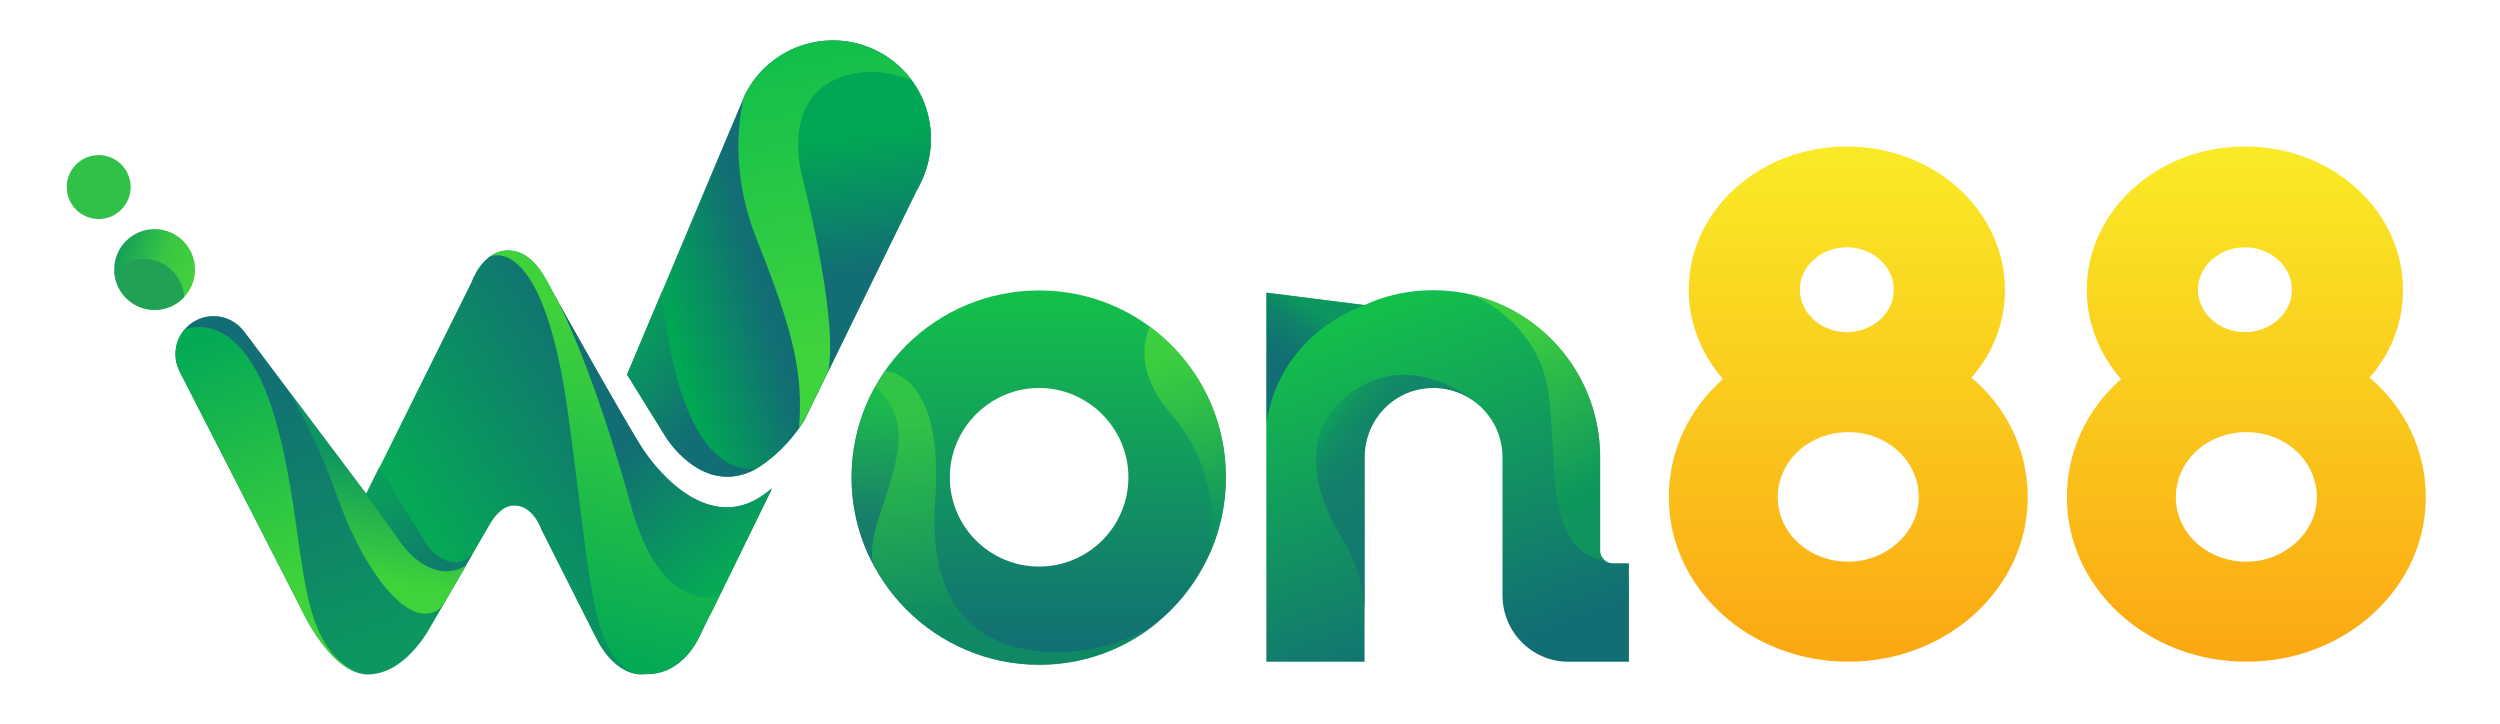
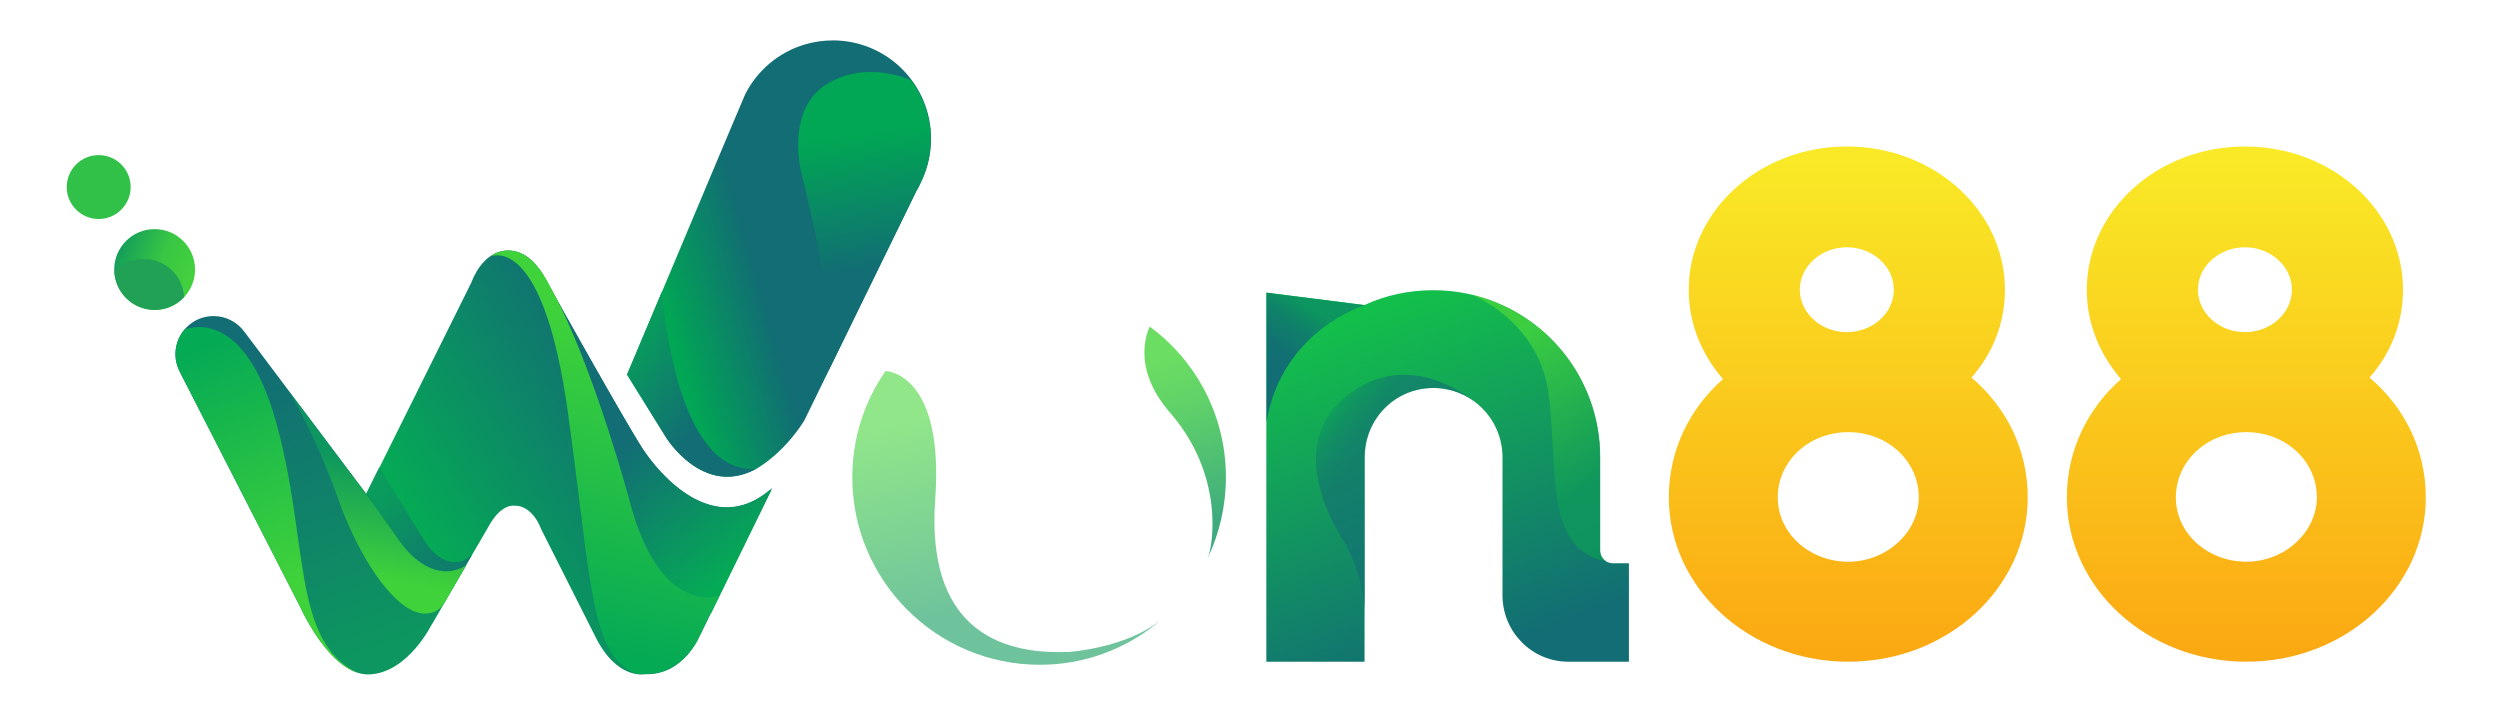
<svg xmlns="http://www.w3.org/2000/svg" xmlns:xlink="http://www.w3.org/1999/xlink" id="Layer_1" data-name="Layer 1" viewBox="0 0 1063.9 308">
  <defs>
    <style>
      .cls-1 {
        fill: url(#linear-gradient-8);
      }

      .cls-2 {
        fill: url(#linear-gradient-7);
      }

      .cls-3 {
        fill: url(#linear-gradient-5);
      }

      .cls-4 {
        fill: url(#linear-gradient-6);
      }

      .cls-5 {
        fill: url(#linear-gradient-9);
      }

      .cls-6 {
        fill: url(#linear-gradient-4);
      }

      .cls-7 {
        fill: url(#linear-gradient-2);
      }

      .cls-8 {
        fill: url(#linear-gradient);
      }

      .cls-9 {
        fill: #31c149;
      }

      .cls-10 {
        fill: url(#linear-gradient-3);
      }

      .cls-10, .cls-11, .cls-12, .cls-13, .cls-14, .cls-15 {
        isolation: isolate;
      }

      .cls-10, .cls-13 {
        opacity: .7;
      }

      .cls-16 {
        fill: url(#linear-gradient-10);
      }

      .cls-17 {
        fill: url(#linear-gradient-11);
      }

      .cls-18 {
        fill: url(#linear-gradient-12);
      }

      .cls-19 {
        fill: url(#linear-gradient-19);
      }

      .cls-20 {
        fill: url(#linear-gradient-21);
      }

      .cls-21 {
        fill: url(#linear-gradient-20);
      }

      .cls-22 {
        fill: url(#linear-gradient-22);
      }

      .cls-23 {
        fill: url(#linear-gradient-16);
      }

      .cls-11 {
        fill: url(#linear-gradient-13);
      }

      .cls-11, .cls-12 {
        opacity: .6;
      }

      .cls-12 {
        fill: url(#linear-gradient-17);
      }

      .cls-13 {
        fill: url(#linear-gradient-18);
      }

      .cls-14 {
        fill: url(#linear-gradient-15);
      }

      .cls-14, .cls-15 {
        opacity: .8;
      }

      .cls-15 {
        fill: url(#linear-gradient-14);
      }

      .cls-24 {
        fill: #21a156;
      }
    </style>
    <linearGradient id="linear-gradient" x1="184.02" y1="74.25" x2="278.62" y2="131.65" gradientTransform="translate(0 309.28) scale(1 -1)" gradientUnits="userSpaceOnUse">
      <stop offset="0" stop-color="#05aa55" />
      <stop offset="1" stop-color="#126d74" />
    </linearGradient>
    <linearGradient id="linear-gradient-2" x1="312.18" y1="65.42" x2="267.99" y2="120.89" gradientTransform="translate(0 309.28) scale(1 -1)" gradientUnits="userSpaceOnUse">
      <stop offset="0" stop-color="#05aa55" />
      <stop offset="1" stop-color="#126d74" />
    </linearGradient>
    <linearGradient id="linear-gradient-3" x1="159.66" y1="98.44" x2="181.96" y2="70.64" gradientTransform="translate(0 309.28) scale(1 -1)" gradientUnits="userSpaceOnUse">
      <stop offset="0" stop-color="#0d965f" />
      <stop offset="1" stop-color="#126d74" />
    </linearGradient>
    <linearGradient id="linear-gradient-4" x1="442.05" y1="181.78" x2="442.05" y2="29.68" gradientTransform="translate(0 309.28) scale(1 -1)" gradientUnits="userSpaceOnUse">
      <stop offset="0" stop-color="#13bf4b" />
      <stop offset="1" stop-color="#126d74" />
    </linearGradient>
    <linearGradient id="linear-gradient-5" x1="574.33" y1="174.05" x2="627.63" y2="29.55" gradientTransform="translate(0 309.28) scale(1 -1)" gradientUnits="userSpaceOnUse">
      <stop offset="0" stop-color="#13bf4b" />
      <stop offset="1" stop-color="#126d74" />
    </linearGradient>
    <linearGradient id="linear-gradient-6" x1="46.04" y1="107.05" x2="86.13" y2="122.57" gradientUnits="userSpaceOnUse">
      <stop offset="0" stop-color="#0d965f" />
      <stop offset=".53" stop-color="#38c643" />
      <stop offset="1" stop-color="#46d53b" />
    </linearGradient>
    <linearGradient id="linear-gradient-7" x1="266.77" y1="127.83" x2="335.9" y2="108.58" gradientUnits="userSpaceOnUse">
      <stop offset=".2" stop-color="#01a754" />
      <stop offset=".79" stop-color="#126d74" />
    </linearGradient>
    <linearGradient id="linear-gradient-8" x1="347.63" y1="19.63" x2="369.19" y2="144.37" gradientUnits="userSpaceOnUse">
      <stop offset=".03" stop-color="#13bf4b" />
      <stop offset="1" stop-color="#3fd33d" />
    </linearGradient>
    <linearGradient id="linear-gradient-9" x1="257.79" y1="169.33" x2="303.7" y2="137.66" gradientTransform="translate(0 309.28) scale(1 -1)" gradientUnits="userSpaceOnUse">
      <stop offset="0" stop-color="#05aa55" />
      <stop offset="1" stop-color="#126d74" />
    </linearGradient>
    <linearGradient id="linear-gradient-10" x1="164.25" y1="274.76" x2="119.67" y2="149.99" gradientUnits="userSpaceOnUse">
      <stop offset="0" stop-color="#0d965f" />
      <stop offset="1" stop-color="#126d74" />
    </linearGradient>
    <linearGradient id="linear-gradient-11" x1="162.09" y1="113.58" x2="153.39" y2="64.08" gradientTransform="translate(0 309.28) scale(1 -1)" gradientUnits="userSpaceOnUse">
      <stop offset="0" stop-color="#0d965f" />
      <stop offset="1" stop-color="#40d23a" />
    </linearGradient>
    <linearGradient id="linear-gradient-12" x1="557.64" y1="178.55" x2="541.54" y2="153.45" gradientTransform="translate(0 309.28) scale(1 -1)" gradientUnits="userSpaceOnUse">
      <stop offset="0" stop-color="#0d965f" />
      <stop offset=".3" stop-color="#0f8269" />
      <stop offset=".7" stop-color="#117271" />
      <stop offset="1" stop-color="#126d74" />
    </linearGradient>
    <linearGradient id="linear-gradient-13" x1="560.06" y1="125.02" x2="575.56" y2="113.72" gradientTransform="translate(0 309.28) scale(1 -1)" gradientUnits="userSpaceOnUse">
      <stop offset="0" stop-color="#0d965f" />
      <stop offset=".3" stop-color="#0f8269" />
      <stop offset=".7" stop-color="#117271" />
      <stop offset="1" stop-color="#126d74" />
    </linearGradient>
    <linearGradient id="linear-gradient-14" x1="640.41" y1="164.98" x2="676.91" y2="103.38" gradientTransform="translate(0 309.28) scale(1 -1)" gradientUnits="userSpaceOnUse">
      <stop offset="0" stop-color="#46d53b" />
      <stop offset="1" stop-color="#0e9a5a" />
    </linearGradient>
    <linearGradient id="linear-gradient-15" x1="517.81" y1="88.88" x2="498.31" y2="157.48" gradientTransform="translate(0 309.28) scale(1 -1)" gradientUnits="userSpaceOnUse">
      <stop offset="0" stop-color="#0d965f" />
      <stop offset=".1" stop-color="#159f59" />
      <stop offset=".7" stop-color="#38c643" />
      <stop offset="1" stop-color="#46d53b" />
    </linearGradient>
    <linearGradient id="linear-gradient-16" x1="88.5" y1="146.53" x2="127.86" y2="245.94" gradientUnits="userSpaceOnUse">
      <stop offset="0" stop-color="#05aa55" />
      <stop offset="1" stop-color="#40d23a" />
    </linearGradient>
    <linearGradient id="linear-gradient-17" x1="414.92" y1="173.94" x2="431.86" y2="256.33" gradientUnits="userSpaceOnUse">
      <stop offset="0" stop-color="#46d53b" />
      <stop offset="1" stop-color="#0e9a5a" />
    </linearGradient>
    <linearGradient id="linear-gradient-18" x1="374.05" y1="144.98" x2="370.95" y2="88.58" gradientTransform="translate(0 309.28) scale(1 -1)" gradientUnits="userSpaceOnUse">
      <stop offset="0" stop-color="#13bf4b" />
      <stop offset="1" stop-color="#126d74" />
    </linearGradient>
    <linearGradient id="linear-gradient-19" x1="786.55" y1="67.99" x2="786.55" y2="276.86" gradientUnits="userSpaceOnUse">
      <stop offset="0" stop-color="#f9e926" />
      <stop offset="1" stop-color="#fba913" />
    </linearGradient>
    <linearGradient id="linear-gradient-20" x1="955.95" y1="67.99" x2="955.95" y2="276.86" xlink:href="#linear-gradient-19" />
    <linearGradient id="linear-gradient-21" x1="364.78" y1="272.07" x2="377.88" y2="174.07" gradientTransform="translate(0 309.28) scale(1 -1)" xlink:href="#linear-gradient-7" />
    <linearGradient id="linear-gradient-22" x1="234.74" y1="269.87" x2="268.17" y2="138.83" xlink:href="#linear-gradient-16" />
  </defs>
  <path class="cls-8" d="M183.9,265.4l24.1-41.5c5.2-9.5,10.6-8.7,10.6-8.7,8.2-.4,11.7,10,11.7,10l23,45.6c9.2,18.8,21.3,16.1,21.3,16.1,16.1.6,23-15.9,23-15.9l31-63.3c-24.7,22.2-48.3-6.2-55-16.5-6.8-10.3-37.4-65-39.1-68.1-1.7-3.1-7.1-16.45-18.2-16.5s-15.6,13.4-15.6,13.4l-44.9,90.4s-9.4,30.8,4.3,42.9c13.7,12.1,23.8,12.3,23.8,12.3v-.2Z" />
  <path class="cls-7" d="M327.6,208.5c-24.3,20.5-47.3-7.2-54-17.4-6.8-10.3-37.4-65-39.1-68.1-.7-1.3-3.7-4.2-5.7-7.3v1.5l11.9,27.9,12.4,46.2,13.8,44.3s14.1,26.9,15.2,25.6,20,.8,20.4,0h0l25.8-52.7h-.7Z" />
  <path class="cls-10" d="M152.9,225.7c3.8,5.5,15.4,22.1,15.5,22.5s14.5,2.8,23,4.2l9.6-16.5c-5.3,5.2-10.6,3.4-14.3.9-2.3-1.6-4.2-3.7-5.7-6.1l-19.6-32-5.7,11.5s-2.1,6.9-2.9,15.5h.1Z" />
-   <path class="cls-6" d="M362.4,203.1c0-44,35.8-79.5,79.8-79.5s79.5,35.5,79.5,79.5-35.5,79.8-79.5,79.8-79.8-35.8-79.8-79.8h0ZM404.2,203.1c0,21,17,38,38,38s38-17,38-38-17.3-38-38-38-38,17-38,38Z" />
  <path class="cls-3" d="M693.2,239.8v41.8h-25.8c-15.4,0-28-12.6-28-28.3v-58.7c0-16.3-13.2-29.5-29.5-29.5s-29.2,13.2-29.2,29.5v87h-41.8V124.5l41.8,5.3c8.8-4.1,18.8-6.3,29.2-6.3,39.3,0,71,31.7,71,71v39.9c0,2.8,2.5,5.3,5.3,5.3h6.9l.1.1Z" />
  <circle class="cls-4" cx="65.8" cy="114.7" r="17.2" />
  <circle class="cls-9" cx="42" cy="79.6" r="13.6" />
  <path class="cls-2" d="M354.4,17.2s-.01,0-.02,0c0,0-.01,0-.02,0-.92,0-1.83.04-2.73.1-.19.01-.39.03-.58.04-.83.07-1.66.15-2.48.27-.07.01-.15.02-.22.03-.95.14-1.88.31-2.81.51-.04,0-.07.02-.11.02-.9.2-1.79.42-2.67.68-.05.01-.09.03-.14.04-11.14,3.26-20.34,11.04-25.5,21.22,0,0,0,0,0,0-.18.17-50.21,119.28-50.21,119.28l16.5,26.6s15.7,25.8,38.3,13.6c0,0,11.2-5.9,20.5-20.5l47.7-97.6c.76-1.24,1.35-2.45,1.81-3.65,2.87-5.66,4.49-12.06,4.49-18.85,0-23.09-18.72-41.8-41.8-41.8Z" />
-   <path class="cls-1" d="M396.1,58.8c0-1.8,0-3.6-.4-5.2l.1.1c-.5-3.66-1.44-7.23-2.75-10.63-6.27-15.18-21.21-25.87-38.65-25.87,0,0-.01,0-.02,0,0,0-.01,0-.02,0-.92,0-1.83.04-2.73.1-.19.01-.39.03-.58.04-.83.07-1.66.15-2.48.27-.07.01-.15.02-.22.03-.95.14-1.88.31-2.81.51-.04,0-.07.02-.11.02-.9.2-1.79.42-2.67.68-.05.01-.09.03-.14.04-11.14,3.26-20.34,11.04-25.5,21.22,0,0,0,0,0,0-.1.09-.62,1.31-.67,1.54-2.73,12.6-4.84,34.13,5.66,60.44,15.6,39.2,19.8,56.8,17.9,80.1.7-1,1.4-2,2.1-3.1l47.7-97.6c.51-.82.99-1.67,1.44-2.53.17-.38.33-.75.47-1.12,1.07-2.12,1.98-4.35,2.68-6.66,0,0,0,0,0,0,.06-.21.11-.42.17-.63.99-3.59,1.54-7.36,1.54-11.25v-.5Z" />
  <path class="cls-5" d="M266.8,159.4l16.5,26.6s15.7,25.8,38.3,13.6c-32,1.9-38.76-62.32-39.86-75.62" />
  <path class="cls-16" d="M196.1,241.9c-14.8,5.9-25.9-11.6-25.9-11.6l-14.3-20.1-51.97-69.11h-.02c-2.95-3.99-7.68-6.59-13.03-6.59-8.95,0-16.21,7.26-16.21,16.21,0,2.46.56,4.78,1.55,6.87.03.07.05.15.09.22l.31.6s.02.03.02.05l51.17,99.95s13.1,29.5,29.6,28.6c16.5-.9,26.5-21.6,26.5-21.6l14.4-24.8-2.2,1.3Z" />
  <path class="cls-17" d="M196,241.9c-14.8,5.9-25.9-11.6-25.9-11.6l-14.3-20.1-32.8-43.6s10.8,17.3,20.9,45.7c7.5,21.2,19.9,41.7,31.3,47.4,5.2,2.6,11.1,1.7,14-3.3l9.2-15.8-2.4,1.3Z" />
  <path class="cls-18" d="M539,124.5v54.9c6.6-39,41.8-49.5,41.8-49.5l-41.8-5.3v-.1Z" />
  <path class="cls-11" d="M610,165.1c7.5,0,14.3,2.8,19.5,7.4h0s-29.1-26.9-57.3-3.3c-27.4,23,0,61.6,0,61.6,0,0,8.6,14.3,8.6,31.2v-67.4c0-16.3,12.9-29.5,29.2-29.5Z" />
  <path class="cls-15" d="M683.5,238.9c-1.5-1-2.5-2.6-2.5-4.4v-39.9c0-33.6-23.3-61.7-54.6-69.1,2,.8,29.2,12.2,32.8,43.3,3.8,32.3-1.8,65,24.3,70.1Z" />
  <path class="cls-14" d="M514,237.4c4.9-10.4,7.7-22,7.7-34.3,0-26.3-12.7-49.6-32.4-64.1,0,.1-9,16.4,8.7,36.7,23.3,26.9,18.1,57,16,61.6v.1Z" />
  <path class="cls-24" d="M61.2,110.2c-4.9,0-9.4,2.1-12.5,5.4.5,9.08,7.97,16.27,17.15,16.3,4.96-.01,9.41-2.14,12.54-5.5-.55-9.05-8.03-16.19-17.19-16.19Z" />
  <path class="cls-23" d="M151.91,286.2c-28.03-13.62-20.28-57.04-34.71-107.6-12.78-44.84-33.78-40.08-38.67-38.38-2.41,2.83-3.87,6.49-3.87,10.49,0,2.46.56,4.78,1.55,6.87.03.07.05.15.09.22l.31.6s.02.03.02.05l51.17,99.95s10.29,23.15,24.11,27.8Z" />
  <path class="cls-12" d="M455.3,277.4c-31,1.5-61.2-10.9-57.3-65,3.74-52.47-19.65-54.45-21.15-54.5-8.91,12.82-14.15,28.39-14.15,45.2,0,44,35.8,79.79,79.79,79.8,0,0,.01,0,.02,0,18.72,0,35.88-6.5,49.45-17.34.46-.42.93-.84,1.44-1.26-14.56,11.48-38.1,13.1-38.1,13.1Z" />
-   <path class="cls-13" d="M372.5,164.5c-6.4,11.4-10.1,24.6-10.1,38.6s3.3,25.7,9,36.7c-2-14.1,6.6-26.1,10.3-46,3.6-19-7.2-27.8-9.3-29.3h.1Z" />
  <g>
    <path class="cls-19" d="M862.92,211.63c0,38.69-34.25,69.97-76.37,69.97s-76.37-31.27-76.37-69.97c0-19.99,8.79-37.72,23.03-50.3-9.09-10.64-14.55-23.54-14.55-38.05,0-33.53,30-60.94,67.28-60.94s67.28,27.41,67.28,60.94c0,14.19-5.15,27.08-14.24,37.4,14.85,12.57,23.94,30.63,23.94,50.94ZM816.55,211.63c0-15.48-13.33-27.73-30-27.73s-30,12.25-30,27.73,13.64,27.41,30,27.41,30-12.57,30-27.41ZM765.94,123.29c0,10,9.09,18.06,20,18.06s20-8.06,20-18.06-9.09-18.06-20-18.06-20,8.06-20,18.06Z" />
    <path class="cls-21" d="M1032.32,211.63c0,38.69-34.25,69.97-76.37,69.97s-76.37-31.27-76.37-69.97c0-19.99,8.79-37.72,23.03-50.3-9.09-10.64-14.55-23.54-14.55-38.05,0-33.53,30-60.94,67.28-60.94s67.28,27.41,67.28,60.94c0,14.19-5.15,27.08-14.24,37.4,14.85,12.57,23.94,30.63,23.94,50.94ZM985.96,211.63c0-15.48-13.33-27.73-30-27.73s-30,12.25-30,27.73,13.64,27.41,30,27.41,30-12.57,30-27.41ZM935.35,123.29c0,10,9.09,18.06,20,18.06s20-8.06,20-18.06-9.09-18.06-20-18.06-20,8.06-20,18.06Z" />
  </g>
  <path class="cls-20" d="M352.5,157.9l37.3-76.4c4-6.5,6.3-14.1,6.3-22.2s0-.3,0-.5c0-1.8,0-3.6-.4-5.2-1-7.3-3.8-13.9-8-19.5-6.1-2.5-21-7-35.2,1.3-18.8,10.9-11.4,38.6-11.4,38.6,0,0,15.8,60.2,11.4,83.8h0v.1Z" />
  <path class="cls-22" d="M297.6,270.8l8.4-17.2s-25.2,9.2-38.2-40.9l.1.2s-13.46-49.93-29.66-83.1c0,0-2.55-4.95-3.46-6.61-1.94-3.52-7.82-16.59-18.48-16.59-3.01,0-5.55,1.04-7.67,2.56,2.97-1.16,22.99-6.12,33.07,66.54,10.2,73.9,9.5,102.8,28.9,111,2.4.4,4,0,4,0,16.1.6,23-15.9,23-15.9Z" />
</svg>